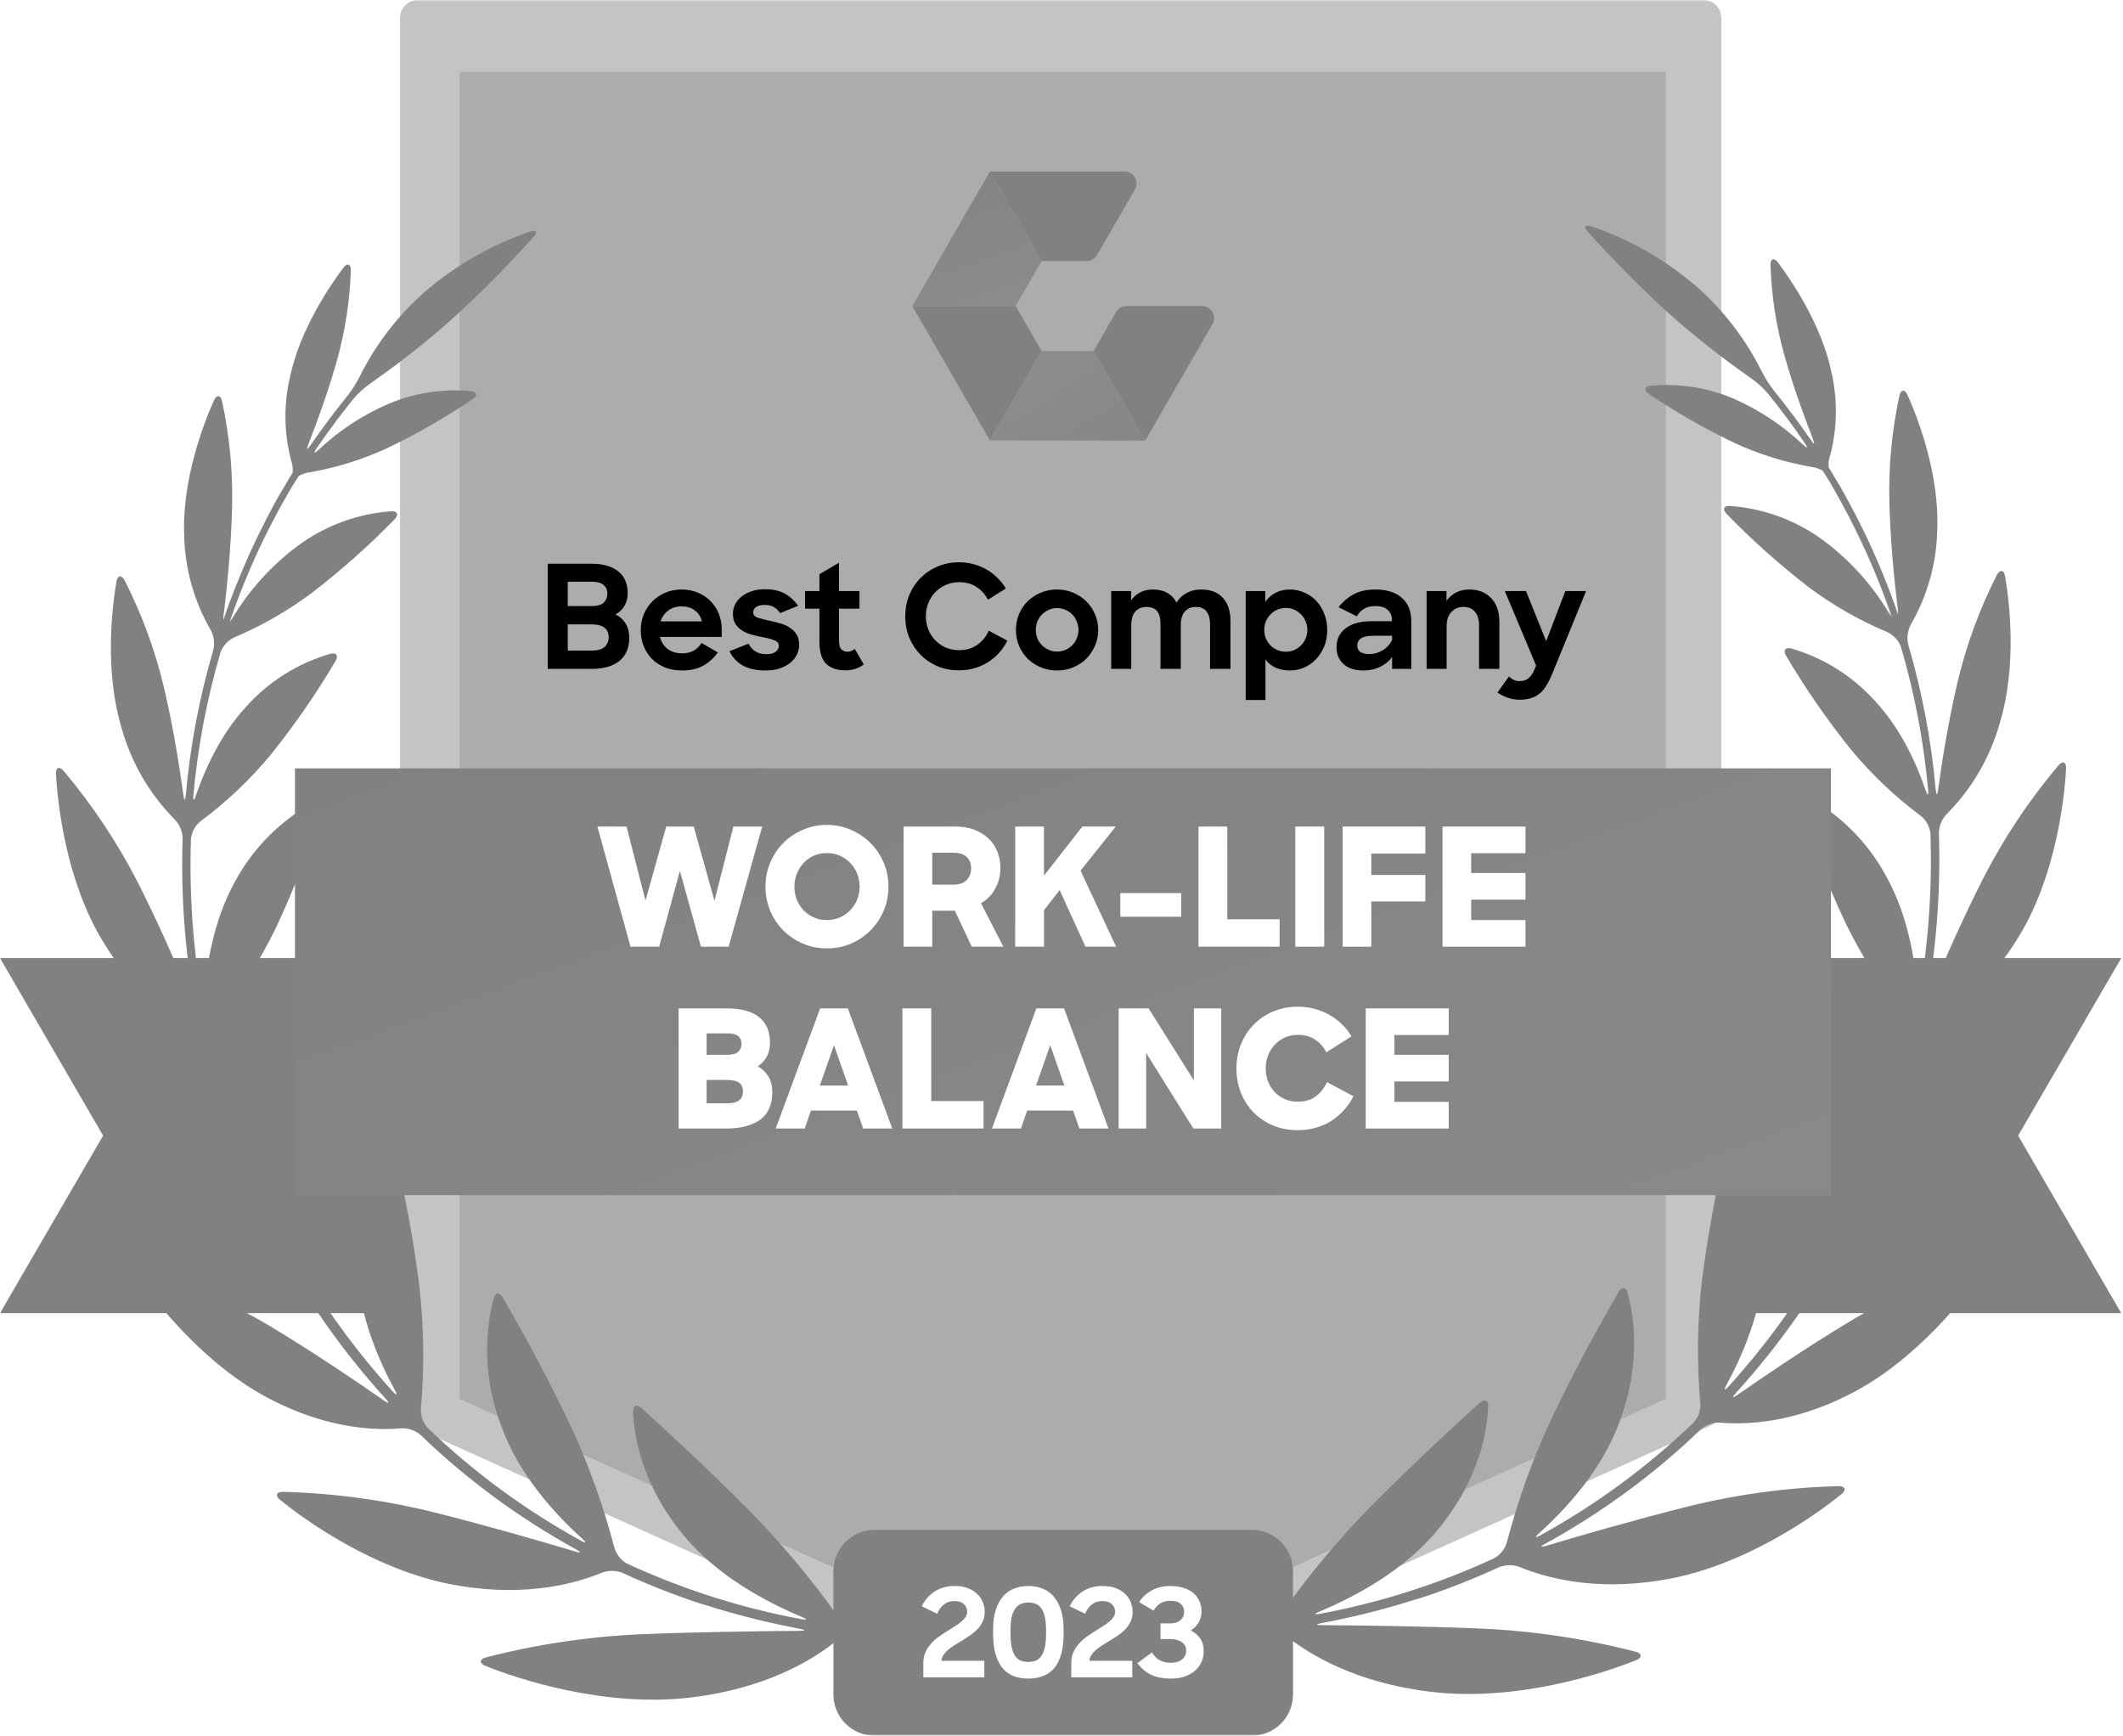
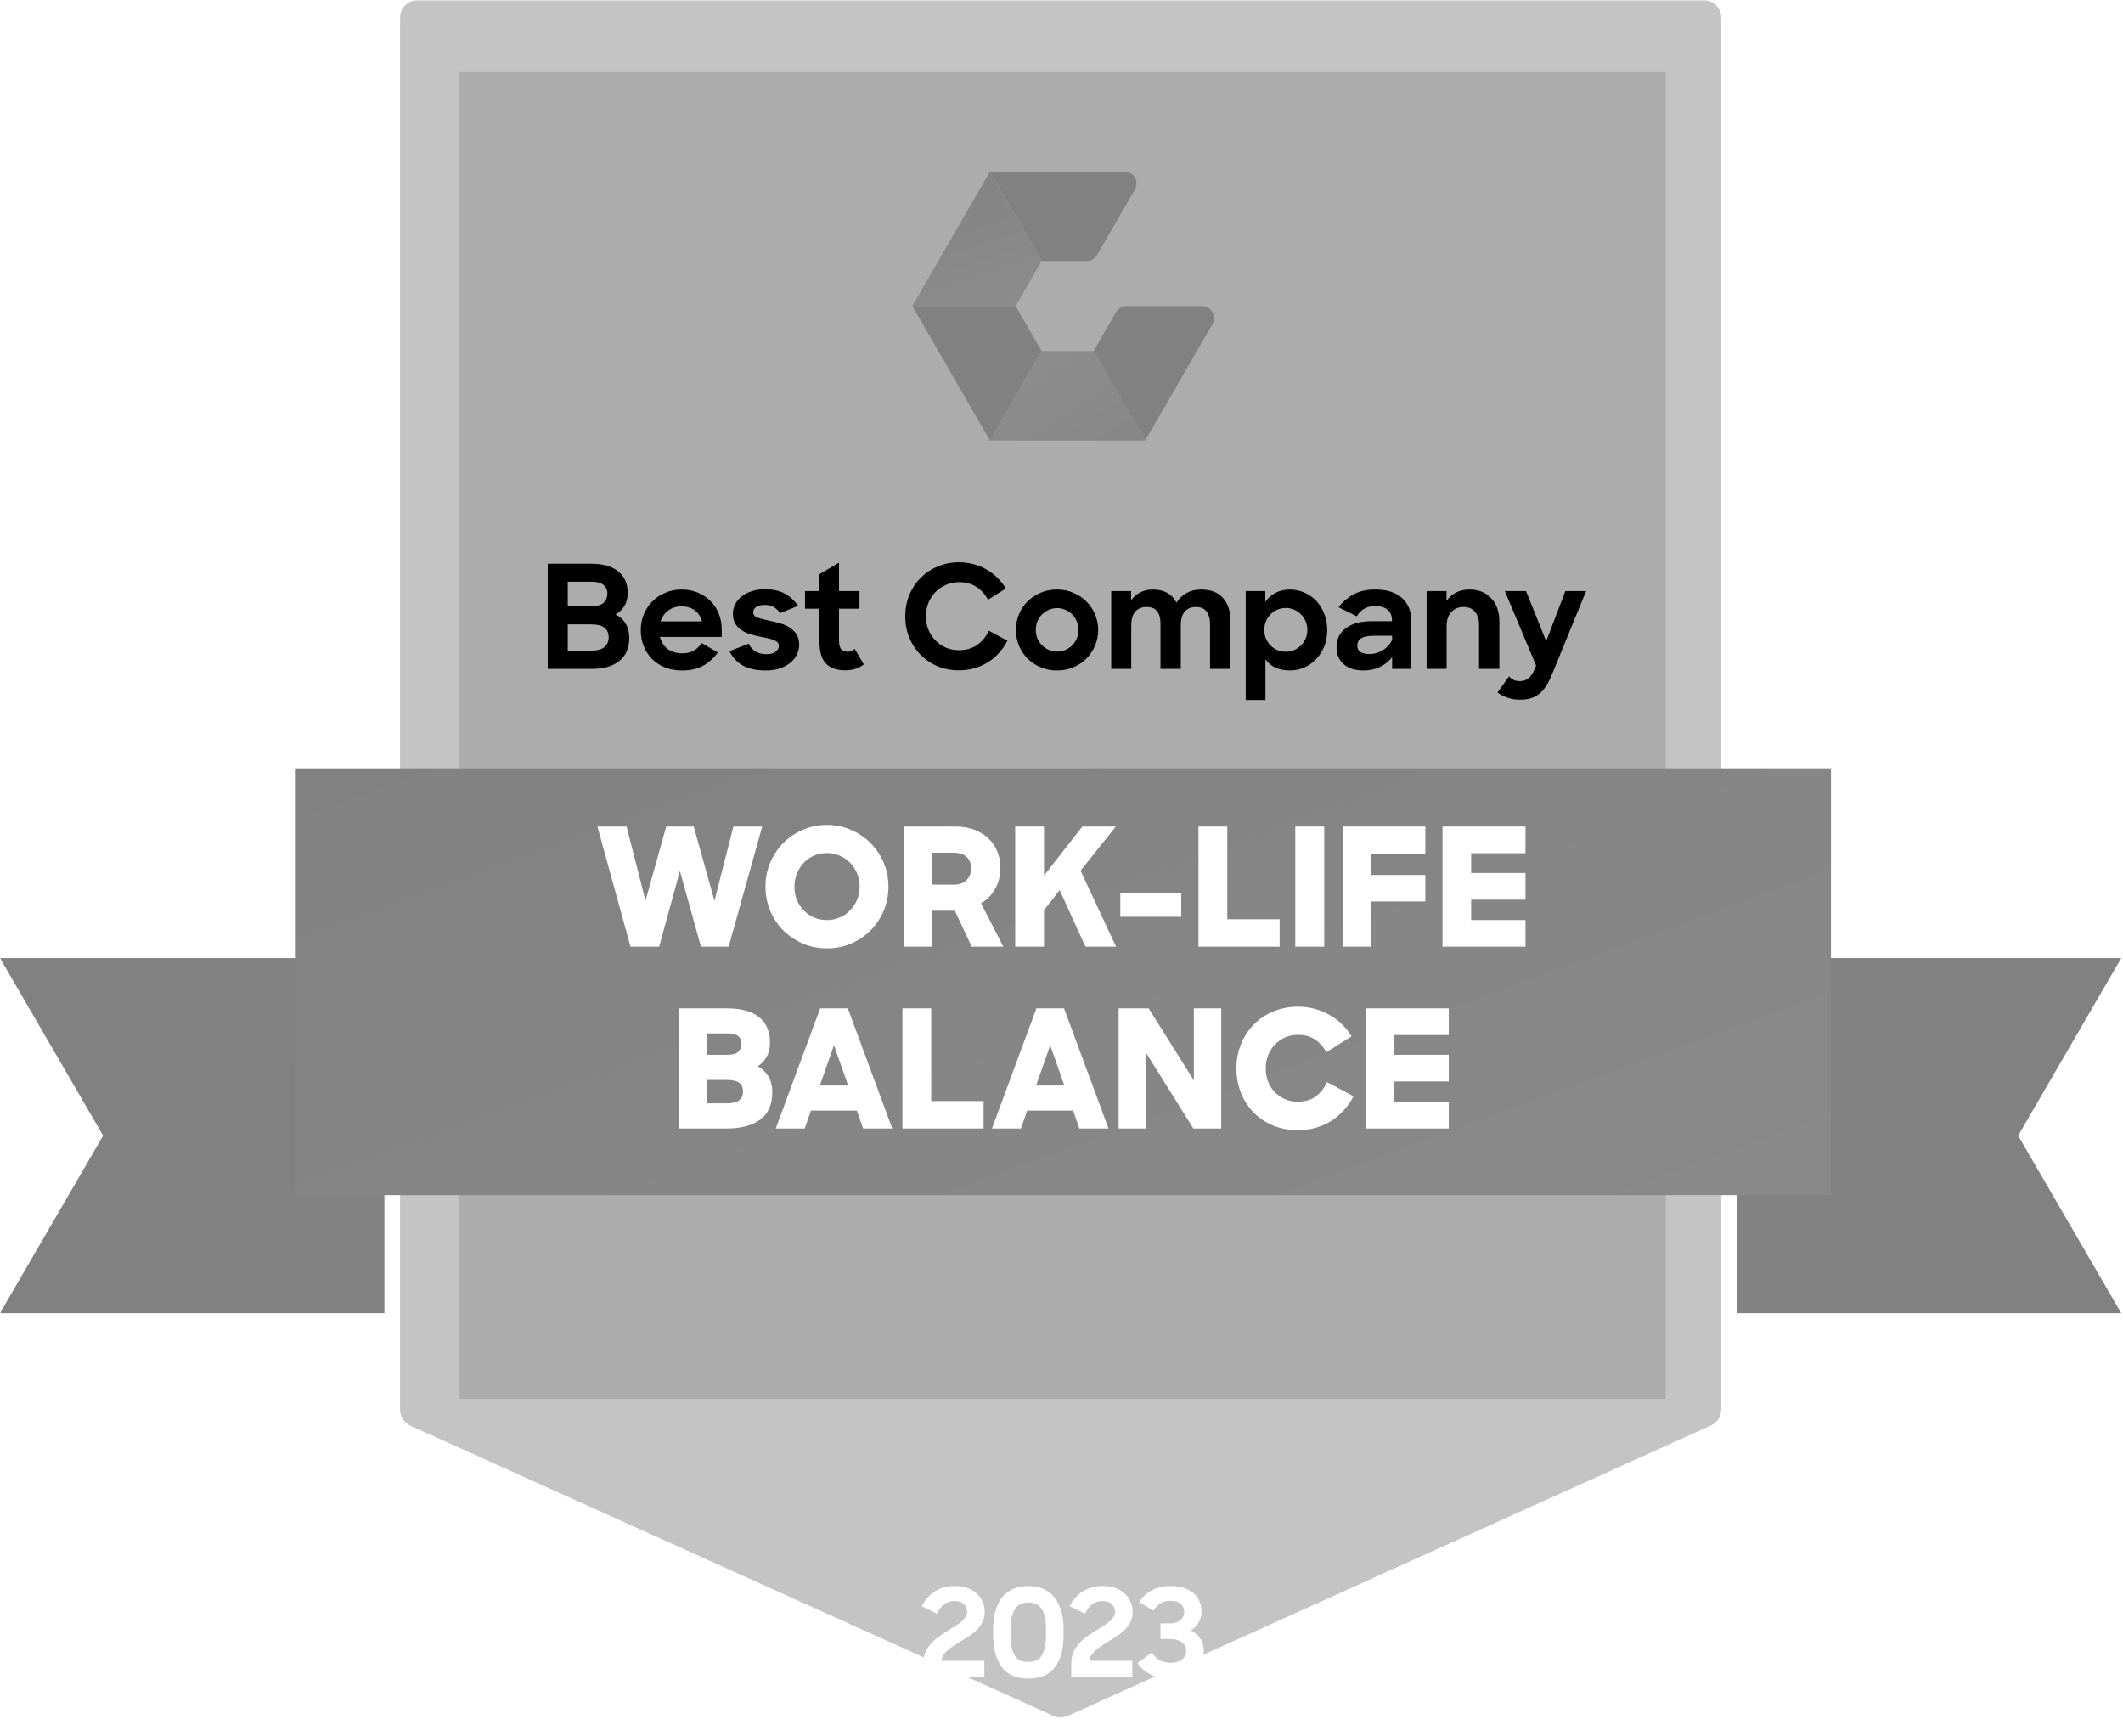
<svg xmlns="http://www.w3.org/2000/svg" width="619" height="506" viewBox="0 0 619 506" fill="none">
  <g clip-path="url(#clip0_3634_37)">
    <mask id="mask0_3634_37" style="mask-type:luminance" maskUnits="userSpaceOnUse" x="0" y="0" width="619" height="506">
      <path d="M0 0H619V506H0V0Z" fill="white" />
    </mask>
    <g mask="url(#mask0_3634_37)">
      <path d="M496.622 410.946L309.236 495.487L121.865 410.946V5.194H496.622V410.946Z" fill="#C4C4C4" />
      <path fill-rule="evenodd" clip-rule="evenodd" d="M307.105 500.215C307.777 500.513 308.501 500.671 309.236 500.681C309.976 500.673 310.706 500.514 311.382 500.215L498.753 415.612C499.663 415.213 500.44 414.562 500.992 413.735C501.543 412.908 501.845 411.94 501.863 410.946V5.194C501.863 3.817 501.315 2.496 500.341 1.522C499.367 0.548 498.046 0 496.669 2.16945e-05H121.865C120.483 -0.004 119.157 0.541 118.177 1.515C117.197 2.489 116.644 3.812 116.64 5.194V411.008C116.658 412.002 116.96 412.97 117.511 413.797C118.063 414.624 118.84 415.275 119.75 415.674L307.105 500.215ZM309.236 489.795L127.044 407.602V10.389H491.443V407.602L309.236 489.795Z" fill="#C4C4C4" />
      <g filter="url(#filter0_d_3634_37)">
-         <path d="M134 403.794V17H485.708V403.794L309.846 483.125L134 403.794Z" fill="#ACACAC" />
+         <path d="M134 403.794V17H485.708V403.794L134 403.794Z" fill="#ACACAC" />
      </g>
-       <path d="M244.291 471.225C236.651 460.451 228.175 450.296 218.941 440.852C205.255 427.058 192.238 415.192 186.997 410.464C185.644 409.251 184.524 409.733 184.587 411.537C184.82 417.758 186.655 432.19 199.097 447.307C208.63 459.126 223.171 466.949 233.793 471.381C235.457 472.081 235.348 472.345 233.607 472.019C216.096 468.764 199.059 463.335 182.892 455.86C181.092 454.882 179.75 453.233 179.159 451.272C175.964 439.045 171.685 427.126 166.375 415.658C158.459 398.924 150.03 384.165 146.546 378.178C145.629 376.623 144.4 376.732 143.934 378.489C140.723 391.06 141.589 404.327 146.407 416.374C151.476 430.122 161.834 441.428 169.735 448.535C171.088 449.733 170.916 449.997 169.33 449.126C153.082 440.186 138.081 429.148 124.711 416.296C124.03 415.547 123.504 414.671 123.162 413.719C122.821 412.766 122.671 411.755 122.721 410.744C123.758 398.929 123.617 387.041 122.301 375.254C120.645 361.961 118.236 348.772 115.085 335.752C114.665 333.995 113.53 333.761 112.503 335.301C106.249 345.835 103.352 358.024 104.198 370.246C104.836 383.777 110.419 396.591 115.085 405.192C115.971 406.747 115.707 406.98 114.494 405.643C102.039 391.911 91.349 376.677 82.674 360.293C82.257 359.368 82.028 358.368 82.001 357.354C81.975 356.339 82.151 355.329 82.519 354.383C87.194 343.6 90.728 332.357 93.063 320.838C95.493 307.776 97.135 294.579 97.978 281.32C98.086 279.516 96.998 278.925 95.629 280.091C86.525 288.149 80.11 298.804 77.247 310.62C73.779 323.761 75.132 337.696 76.967 347.26C77.309 349.033 76.967 349.142 76.267 347.494C69.926 333.501 64.987 318.915 61.524 303.948C61.359 302.95 61.397 301.929 61.635 300.946C61.872 299.963 62.305 299.037 62.908 298.225C69.769 289.629 75.663 280.304 80.482 270.418C85.814 259.002 90.411 247.257 94.245 235.255C94.789 233.529 93.872 232.689 92.255 233.498C82.123 238.813 73.826 247.055 68.445 257.152C62.208 268.427 60.124 281.615 59.533 290.822C59.409 292.626 59.098 292.657 58.786 290.822C56.187 275.544 55.145 260.043 55.676 244.555C55.779 243.551 56.083 242.578 56.569 241.694C57.055 240.81 57.714 240.032 58.506 239.407C66.057 233.787 72.912 227.287 78.926 220.045C85.872 211.393 92.192 202.256 97.838 192.705C98.755 191.15 98.055 190.139 96.282 190.605C86.771 193.368 78.232 198.758 71.648 206.157C64.23 214.213 59.673 224.431 57.123 231.911C56.532 233.638 56.221 233.575 56.392 231.771C57.677 217.67 60.328 203.727 64.308 190.139C65.025 188.227 66.467 186.673 68.32 185.815C76.461 182.371 84.15 177.942 91.213 172.627C99.66 166.111 107.637 159.007 115.085 151.368C116.344 150.061 115.893 148.941 114.074 149.05C104.702 149.721 95.685 152.913 87.978 158.288C80.21 163.835 73.605 170.852 68.538 178.941C68.078 179.751 67.558 180.526 66.983 181.258C66.983 181.087 67.091 180.932 67.138 180.776C67.449 179.874 67.76 178.988 68.087 178.086C68.413 177.184 68.724 176.344 69.051 175.458L70.061 172.798L71.104 170.185C71.477 169.299 71.834 168.412 72.208 167.542C72.581 166.671 72.938 165.815 73.312 164.944L74.478 162.316C74.868 161.461 75.272 160.605 75.676 159.75L76.905 157.137L78.18 154.602C78.615 153.747 79.05 152.876 79.502 152.021C79.952 151.165 80.372 150.341 80.824 149.517L82.224 146.951C82.69 146.111 83.156 145.287 83.639 144.462C84.121 143.638 84.603 142.767 85.101 141.927L86.656 139.47L87.076 138.786C88.193 138.12 89.449 137.721 90.746 137.62C98.31 136.265 105.672 133.96 112.659 130.761C121.384 126.601 129.785 121.793 137.791 116.376C139.346 115.365 139.066 114.214 137.262 114.012C129.056 113.255 120.79 114.542 113.203 117.76C105.698 121.011 98.815 125.542 92.861 131.15C91.539 132.379 91.306 132.192 92.317 130.699C95.675 125.775 99.234 120.992 102.985 116.36C104.383 114.717 105.97 113.245 107.713 111.974C115.827 106.327 123.615 100.226 131.041 93.701C139.652 85.913 147.849 77.68 155.598 69.035C156.811 67.682 156.36 66.951 154.649 67.48C143.221 71.364 132.657 77.434 123.545 85.35C115.826 92.219 109.491 100.501 104.883 109.75C103.903 111.691 102.742 113.534 101.415 115.256C97.607 119.966 93.975 124.816 90.528 129.797C89.518 131.352 89.268 131.165 89.922 129.486C92.363 123.265 95.598 114.463 98.18 105.302C100.627 96.654 102.006 87.738 102.285 78.755C102.285 76.935 101.228 76.578 100.139 78.025C96.142 83.327 87.464 96.173 84.587 109.735C82.704 117.694 82.773 125.991 84.79 133.918C85.248 135.144 85.439 136.453 85.35 137.759L84.914 138.49C84.416 139.299 83.934 140.046 83.452 140.917C82.97 141.787 82.442 142.643 81.897 143.529C81.353 144.416 80.948 145.162 80.497 145.971L79.067 148.615L77.76 151.134C77.293 152.021 76.858 152.907 76.407 153.809C75.956 154.711 75.567 155.473 75.163 156.297C74.759 157.122 74.307 158.102 73.888 158.988C73.468 159.874 73.094 160.683 72.706 161.523C72.316 162.363 71.959 163.296 71.539 164.229C71.159 165.074 70.791 165.924 70.435 166.78C70.077 167.635 69.689 168.599 69.315 169.517C68.942 170.434 68.615 171.227 68.289 172.083C67.962 172.938 67.573 173.918 67.231 174.835C66.889 175.753 66.594 176.562 66.283 177.417L65.318 180.201C65.318 180.372 65.21 180.559 65.148 180.73C65.101 179.812 65.174 178.892 65.365 177.993C66.267 170.45 67.371 159.33 67.667 147.993C67.932 137.545 66.945 127.102 64.727 116.889C64.323 115.131 63.172 115.022 62.41 116.671C59.424 123.281 52.97 139.999 53.717 156.204C53.927 165.804 56.553 175.196 61.353 183.513C62.35 185.307 62.654 187.405 62.208 189.408C58.148 203.232 55.455 217.421 54.168 231.771C54.012 233.575 53.717 233.575 53.468 231.771C52.379 223.778 50.559 212.145 47.822 200.496C45.241 189.614 41.372 179.078 36.298 169.112C35.458 167.557 34.292 167.697 33.966 169.486C32.675 176.873 30.404 195.784 35.521 212.456C38.327 222.439 43.638 231.539 50.948 238.894C52.365 240.372 53.185 242.322 53.25 244.368C52.719 260.156 53.808 275.956 56.5 291.522C56.811 293.311 56.5 293.388 55.832 291.724C52.286 283.093 46.718 270.185 40.28 257.432C34.288 245.724 26.983 234.736 18.507 224.68C17.325 223.311 16.221 223.762 16.314 225.566C16.75 233.933 19.176 256.67 29.984 274.415C38.88 289.252 49.424 296.53 55.381 299.749C57.138 300.794 58.442 302.458 59.035 304.415C62.555 319.704 67.604 334.599 74.105 348.878C74.852 350.526 74.603 350.682 73.499 349.236C67.542 341.46 58.491 329.858 48.616 318.676C39.334 308.205 28.9 298.814 17.512 290.682C15.956 289.656 15.054 290.356 15.583 292.098C18.056 300.496 26.438 323.481 42.426 339.033C55.598 351.988 68.444 356.483 75.365 358.069C77.31 358.615 78.977 359.876 80.031 361.599C88.867 378.29 99.76 393.808 112.456 407.789C113.67 409.126 113.483 409.344 111.99 408.318C103.841 402.641 91.772 394.476 79.237 386.903C67.305 379.771 54.594 374.03 41.353 369.795C39.626 369.267 38.911 370.246 39.937 371.739C44.837 378.94 59.735 398.395 79.657 408.333C96.205 416.7 109.89 417.027 116.982 416.405C119.026 416.301 121.034 416.979 122.596 418.302C136.193 431.393 151.463 442.626 168.008 451.708C169.563 452.579 169.563 452.843 167.759 452.314C157.371 449.204 141.928 444.74 126.422 440.852C112.01 437.284 97.252 435.292 82.41 434.912C80.59 434.912 80.17 436.031 81.586 437.182C88.631 442.952 109.999 458.488 134.012 462.314C154.043 465.642 168.381 461.428 175.442 458.504C177.367 457.781 179.489 457.781 181.414 458.504C188.319 461.695 195.39 464.514 202.596 466.949C204.307 467.524 205.706 467.96 205.706 467.928C205.706 467.897 207.122 468.348 208.817 468.877C216.83 471.309 224.97 473.298 233.202 474.834C234.975 475.176 234.96 475.424 233.202 475.44C221.46 475.533 203.996 475.736 187.122 476.42C171.737 477.089 156.465 479.367 141.554 483.216C139.812 483.714 139.735 484.896 141.414 485.596C150.046 489.126 176.095 498.037 201.849 494.818C223.373 492.19 236.764 483.931 243.031 479.001C244.71 477.794 246.751 477.196 248.816 477.306C250.029 477.462 251.243 477.586 252.456 477.711C254.26 477.897 255.722 477.353 255.722 476.544C255.722 475.736 254.26 474.896 252.471 474.694L249.361 474.32C247.349 473.945 245.544 472.844 244.291 471.225ZM374.181 469.67C381.828 458.897 390.309 448.742 399.546 439.297C413.232 425.503 426.249 413.636 431.506 408.909C432.843 407.696 433.963 408.178 433.901 409.982C433.668 416.203 431.848 430.635 419.375 445.751C409.857 457.571 395.316 465.394 384.71 469.826C383.03 470.526 383.155 470.79 384.881 470.463C402.392 467.208 419.429 461.78 435.596 454.305C437.396 453.327 438.737 451.678 439.328 449.717C442.524 437.49 446.802 425.571 452.112 414.103C460.028 397.369 468.457 382.61 471.941 376.623C472.859 375.067 474.087 375.176 474.554 376.934C476.218 382.952 478.799 397.151 472.081 414.818C467.011 428.566 456.653 439.873 448.753 446.98C447.4 448.177 447.571 448.442 449.157 447.571C465.402 438.627 480.404 427.589 493.776 414.741C494.457 413.992 494.984 413.116 495.325 412.164C495.667 411.211 495.817 410.2 495.767 409.189C494.73 397.374 494.87 385.486 496.187 373.699C497.859 360.438 500.273 347.281 503.418 334.29C503.838 332.533 505.051 332.299 506 333.839C512.256 344.372 515.148 356.563 514.289 368.784C513.651 382.315 508.068 395.13 503.403 403.73C502.532 405.285 502.781 405.518 503.994 404.181C516.449 390.45 527.138 375.215 535.813 358.831C536.23 357.906 536.459 356.906 536.486 355.892C536.513 354.877 536.337 353.867 535.969 352.921C531.301 342.135 527.767 330.893 525.424 319.376C522.978 306.315 521.322 293.118 520.463 279.858C520.354 278.054 521.443 277.463 522.827 278.63C531.914 286.664 538.328 297.283 541.21 309.065C544.693 322.206 543.34 336.141 541.505 345.705C541.163 347.478 541.505 347.587 542.205 345.939C548.551 331.947 553.495 317.36 556.964 302.393C557.122 301.394 557.08 300.373 556.839 299.391C556.599 298.408 556.165 297.483 555.564 296.67C548.703 288.074 542.809 278.749 537.99 268.863C532.665 257.444 528.068 245.7 524.227 233.7C523.682 231.974 524.6 231.134 526.217 231.942C536.349 237.257 544.646 245.5 550.028 255.597C556.342 266.919 558.426 280.107 559.017 289.267C559.126 291.071 559.437 291.102 559.748 289.267C562.346 273.989 563.388 258.488 562.858 243C562.755 241.996 562.451 241.023 561.965 240.139C561.479 239.255 560.82 238.477 560.028 237.852C552.493 232.228 545.654 225.729 539.654 218.49C532.714 209.833 526.395 200.697 520.743 191.15C519.826 189.594 520.525 188.583 522.298 189.05C531.803 191.818 540.335 197.208 546.917 204.602C554.351 212.658 558.892 222.876 561.443 230.356C562.034 232.082 562.345 232.02 562.174 230.216C560.889 216.115 558.238 202.172 554.258 188.583C553.54 186.671 552.099 185.118 550.245 184.26C542.056 180.826 534.32 176.396 527.213 171.072C518.791 164.554 510.84 157.45 503.418 149.812C502.143 148.506 502.594 147.386 504.414 147.495C513.786 148.165 522.803 151.357 530.51 156.733C538.278 162.28 544.882 169.297 549.95 177.386C550.417 178.192 550.937 178.966 551.505 179.703C551.505 179.532 551.396 179.377 551.349 179.221C551.038 178.319 550.727 177.433 550.401 176.531C550.074 175.629 549.763 174.789 549.437 173.902C549.11 173.016 548.768 172.129 548.426 171.243L547.384 168.63C547.026 167.744 546.653 166.857 546.295 165.986L545.175 163.389L544.009 160.761C543.62 159.906 543.216 159.05 542.811 158.195C542.407 157.339 542.003 156.453 541.567 155.582C541.132 154.711 540.743 153.903 540.308 153.047L539.001 150.466C538.566 149.626 538.115 148.786 537.664 147.962L536.264 145.396L534.864 142.907L533.434 140.372L531.878 137.915L531.458 137.231C530.339 136.568 529.084 136.169 527.788 136.064C520.224 134.709 512.862 132.405 505.875 129.206C497.151 125.043 488.751 120.234 480.743 114.82C479.188 113.809 479.468 112.659 481.272 112.456C489.514 111.681 497.82 112.969 505.44 116.204C512.901 119.468 519.741 123.999 525.658 129.595C526.98 130.823 527.213 130.637 526.202 129.144C522.844 124.22 519.285 119.436 515.533 114.805C514.126 113.159 512.529 111.687 510.774 110.419C502.66 104.772 494.872 98.671 487.446 92.146C478.84 84.354 470.643 76.121 462.89 67.48C461.677 66.127 462.128 65.396 463.854 65.925C475.281 69.811 485.845 75.88 494.958 83.795C502.675 90.666 509.009 98.948 513.62 108.195C514.6 110.136 515.761 111.979 517.088 113.701C520.903 118.406 524.535 123.257 527.975 128.242C528.986 129.797 529.235 129.61 528.581 127.931C526.14 121.71 522.905 112.907 520.323 103.747C517.876 95.099 516.497 86.183 516.218 77.2C516.218 75.38 517.275 75.023 518.364 76.47C522.361 81.772 531.054 94.618 533.916 108.18C535.795 116.139 535.731 124.434 533.729 132.363C533.261 133.586 533.064 134.897 533.154 136.204L533.589 136.935L535.051 139.361C535.564 140.217 536.062 141.088 536.606 141.974L537.99 144.416C538.472 145.302 538.955 146.173 539.421 147.06C539.888 147.946 540.308 148.708 540.743 149.532C541.178 150.357 541.645 151.305 542.096 152.207C542.547 153.109 542.936 153.871 543.34 154.696L544.631 157.386L545.797 159.921C546.202 160.823 546.606 161.725 546.995 162.627C547.384 163.529 547.741 164.322 548.099 165.178L549.219 167.915C549.571 168.765 549.914 169.62 550.245 170.481C550.603 171.398 550.961 172.316 551.303 173.234C551.645 174.151 551.94 174.96 552.252 175.815L553.231 178.599L553.418 179.128C553.439 178.21 553.361 177.292 553.185 176.391C552.283 168.848 551.178 157.728 550.883 146.391C550.618 135.943 551.604 125.5 553.822 115.287C554.227 113.53 555.377 113.421 556.14 115.069C559.125 121.679 565.58 138.397 564.833 154.602C564.63 164.206 562.009 173.604 557.213 181.927C556.216 183.721 555.911 185.818 556.357 187.821C560.41 201.647 563.103 215.836 564.398 230.185C564.553 231.989 564.849 231.989 565.097 230.185C566.186 222.191 568.021 210.558 570.743 198.91C573.324 188.028 577.193 177.492 582.267 167.526C583.122 165.971 584.289 166.111 584.6 167.899C585.89 175.286 588.161 194.198 583.044 210.869C580.238 220.852 574.928 229.953 567.617 237.308C566.2 238.786 565.38 240.736 565.315 242.782C565.846 258.57 564.757 274.37 562.065 289.936C561.754 291.724 562.065 291.802 562.734 290.138C566.279 281.507 571.847 268.598 578.363 255.846C584.38 244.134 591.711 233.146 600.214 223.093C601.396 221.725 602.5 222.176 602.407 223.98C601.971 232.347 599.545 255.084 588.736 272.829C579.841 287.665 569.312 294.944 563.34 298.163C561.583 299.208 560.279 300.872 559.685 302.828C556.165 318.117 551.117 333.013 544.615 347.292C543.869 348.94 544.118 349.096 545.222 347.649C551.178 339.873 560.23 328.272 570.105 317.09C579.388 306.619 589.822 297.228 601.209 289.096C602.764 288.07 603.666 288.769 603.138 290.511C600.587 298.847 592.158 321.88 576.217 337.369C563.045 350.324 550.199 354.819 543.278 356.405C541.305 356.934 539.608 358.196 538.535 359.935C529.704 376.629 518.81 392.148 506.109 406.125C504.896 407.462 505.082 407.68 506.575 406.654C514.725 400.977 526.793 392.812 539.328 385.238C551.261 378.106 563.972 372.366 577.212 368.131C578.954 367.603 579.654 368.582 578.643 370.075C573.729 377.276 558.846 396.731 538.908 406.669C522.361 415.036 508.675 415.363 501.583 414.741C499.539 414.643 497.534 415.321 495.969 416.638C482.37 429.726 467.1 440.958 450.557 450.044C449.002 450.915 449.08 451.179 450.806 450.65C461.195 447.54 476.638 443.076 492.143 439.188C506.561 435.619 521.323 433.627 536.171 433.248C537.975 433.248 538.395 434.367 536.995 435.518C529.934 441.288 508.566 456.824 484.554 460.65C464.523 463.978 450.199 459.764 443.123 456.84C441.204 456.116 439.086 456.116 437.167 456.84C430.257 460.031 423.181 462.85 415.969 465.285C414.259 465.86 412.859 466.296 412.859 466.264C412.859 466.233 411.444 466.684 409.749 467.213C401.741 469.643 393.605 471.632 385.379 473.17C383.59 473.512 383.606 473.76 385.379 473.776C397.12 473.869 414.585 474.072 431.459 474.756C446.844 475.424 462.116 477.702 477.026 481.552C478.768 482.05 478.846 483.232 477.166 483.931C468.535 487.462 442.485 496.373 416.747 493.154C395.207 490.526 381.817 482.267 375.55 477.337C373.87 476.13 371.829 475.532 369.764 475.642C368.551 475.798 367.338 475.922 366.125 476.047C364.321 476.233 362.859 475.689 362.859 474.88C362.859 474.072 364.321 473.232 366.125 473.03L369.236 472.656C371.19 472.288 372.945 471.228 374.181 469.67Z" fill="#818181" />
      <path d="M288.644 50L303.703 76.097H316.835C317.451 76.097 318.056 75.935 318.589 75.627C319.122 75.319 319.565 74.876 319.873 74.343L330.888 55.263C332.238 52.923 330.55 50 327.849 50H288.644Z" fill="url(#paint0_linear_3634_37)" />
      <path d="M288.644 50L303.703 76.097L296.132 89.212H266L288.644 50Z" fill="url(#paint1_linear_3634_37)" />
      <path d="M266 89.212H296.132L303.703 102.335L288.644 128.432L266 89.212Z" fill="url(#paint2_linear_3634_37)" />
      <path d="M303.703 102.335H318.86L333.926 128.432H288.644L303.703 102.335Z" fill="url(#paint3_linear_3634_37)" />
      <path d="M318.859 102.335L325.418 90.968C325.726 90.434 326.169 89.991 326.702 89.683C327.236 89.374 327.841 89.212 328.457 89.212H350.486C353.187 89.212 354.875 92.136 353.525 94.475L333.925 128.432L318.859 102.335Z" fill="url(#paint4_linear_3634_37)" />
      <path d="M79.05 279.314H0L30.062 331.071L0 382.828H112.083V279.314H79.05Z" fill="url(#paint5_linear_3634_37)" />
      <path d="M618.488 279.314H506.404V382.828H618.488L588.425 331.071L618.488 279.314Z" fill="url(#paint6_linear_3634_37)" />
      <path d="M533.851 348.416V224H86V348.416H533.851Z" fill="url(#paint7_linear_3634_37)" />
      <path d="M174.187 240.96H182.683L188.203 262.56L194.251 240.96H202.267L208.315 262.608L213.835 240.96H222.235L212.443 276H204.379L198.235 253.92L192.187 276H183.835L174.187 240.96ZM241.087 276.48C238.591 276.48 236.255 276.016 234.079 275.088C231.903 274.128 229.999 272.848 228.367 271.248C226.767 269.616 225.503 267.712 224.575 265.536C223.647 263.328 223.183 260.976 223.183 258.48C223.183 255.984 223.647 253.648 224.575 251.472C225.503 249.296 226.767 247.392 228.367 245.76C230.006 244.124 231.945 242.82 234.079 241.92C236.255 240.96 238.591 240.48 241.087 240.48C243.583 240.48 245.919 240.96 248.095 241.92C250.229 242.82 252.169 244.124 253.807 245.76C255.443 247.399 256.747 249.338 257.647 251.472C258.575 253.648 259.039 255.984 259.039 258.48C259.039 260.976 258.575 263.328 257.647 265.536C256.747 267.67 255.443 269.609 253.807 271.248C252.207 272.848 250.319 274.128 248.143 275.088C245.967 276.016 243.615 276.48 241.087 276.48ZM241.087 268.224C242.463 268.224 243.727 267.968 244.879 267.456C246.024 266.971 247.054 266.252 247.903 265.344C248.762 264.456 249.446 263.414 249.919 262.272C250.399 261.088 250.639 259.824 250.639 258.48C250.639 257.136 250.399 255.872 249.919 254.688C249.454 253.528 248.77 252.468 247.903 251.568C247.03 250.666 245.986 249.948 244.831 249.456C243.679 248.944 242.431 248.688 241.087 248.688C239.784 248.68 238.493 248.941 237.295 249.456C236.169 249.949 235.156 250.668 234.319 251.568C233.478 252.479 232.811 253.536 232.351 254.688C231.867 255.893 231.622 257.181 231.631 258.48C231.631 259.824 231.855 261.088 232.303 262.272C232.771 263.405 233.437 264.445 234.271 265.344C235.132 266.238 236.159 266.955 237.295 267.456C238.447 267.968 239.711 268.224 241.087 268.224ZM263.467 240.96H278.539C280.651 240.96 282.523 241.28 284.155 241.92C285.787 242.56 287.163 243.424 288.283 244.512C289.398 245.593 290.266 246.903 290.827 248.352C291.403 249.792 291.691 251.344 291.691 253.008C291.691 255.248 291.179 257.28 290.155 259.104C289.194 260.865 287.765 262.326 286.027 263.328L292.555 276H283.339L278.395 265.488H271.819V276H263.467V240.96ZM271.819 248.592V257.904H277.915C279.707 257.904 281.019 257.456 281.851 256.56C282.715 255.632 283.147 254.512 283.147 253.2C283.147 251.76 282.715 250.64 281.851 249.84C280.987 249.008 279.675 248.592 277.915 248.592H271.819ZM308.958 259.488L304.398 265.344V276H295.998V240.96H304.398V255.264L315.582 240.96H325.326L315.054 253.824L325.422 276H316.494L308.958 259.488ZM326.652 260.352H344.412V267.264H326.652V260.352ZM349.436 240.96H357.836V267.984H373.1V276H349.436V240.96ZM377.658 240.96H386.106V276H377.658V240.96ZM391.483 240.96H415.579V248.832H399.835V255.072H415.579V262.8H399.835V276H391.483V240.96ZM420.592 240.96H444.784V248.736H428.944V254.496H444.784V262.272H428.944V268.224H444.784V276H420.592V240.96ZM197.865 293.96H211.737C215.993 293.96 219.177 294.808 221.289 296.504C223.433 298.2 224.505 300.696 224.505 303.992C224.505 305.592 224.185 306.952 223.545 308.072C222.937 309.192 222.073 310.12 220.953 310.856C222.297 311.624 223.337 312.632 224.073 313.88C224.809 315.096 225.177 316.6 225.177 318.392C225.177 322.04 223.977 324.728 221.577 326.456C219.209 328.152 215.929 329 211.737 329H197.865V293.96ZM206.025 314.84V321.656H211.929C213.561 321.656 214.745 321.368 215.481 320.792C216.249 320.184 216.633 319.32 216.633 318.2C216.633 317.08 216.281 316.248 215.577 315.704C214.873 315.128 213.609 314.84 211.785 314.84H206.025ZM206.025 301.256V307.496H212.121C213.625 307.496 214.681 307.192 215.289 306.584C215.897 305.976 216.201 305.208 216.201 304.28C216.201 303.32 215.881 302.584 215.241 302.072C214.601 301.528 213.545 301.256 212.073 301.256H206.025ZM239.133 293.96H247.197L260.157 329H251.661L249.837 323.768H236.445L234.621 329H226.173L239.133 293.96ZM239.037 316.472H247.293L243.165 304.712L239.037 316.472ZM263.115 293.96H271.515V320.984H286.779V329H263.115V293.96ZM302.18 293.96H310.244L323.204 329H314.708L312.884 323.768H299.492L297.668 329H289.22L302.18 293.96ZM302.084 316.472H310.34L306.212 304.712L302.084 316.472ZM326.162 293.96H334.898L348.098 314.984V293.96H356.066V329H347.954L334.178 306.968V329H326.162V293.96ZM378.456 329.48C375.768 329.48 373.32 329.016 371.112 328.088C368.904 327.128 367.016 325.848 365.448 324.248C363.88 322.616 362.664 320.712 361.8 318.536C360.936 316.328 360.504 313.976 360.504 311.48C360.504 308.92 360.952 306.552 361.848 304.376C362.744 302.168 363.992 300.264 365.592 298.664C367.192 297.032 369.08 295.768 371.256 294.872C373.464 293.944 375.864 293.48 378.456 293.48C380.152 293.48 381.768 293.688 383.304 294.104C384.814 294.509 386.266 295.106 387.624 295.88C388.964 296.613 390.193 297.535 391.272 298.616C392.349 299.658 393.285 300.836 394.056 302.12L386.712 306.776C385.912 305.208 384.824 303.976 383.448 303.08C382.072 302.152 380.424 301.688 378.504 301.688C377.096 301.688 375.816 301.944 374.664 302.456C373.538 302.949 372.525 303.668 371.688 304.568C370.856 305.432 370.2 306.472 369.72 307.688C369.267 308.9 369.039 310.186 369.048 311.48C369.048 312.824 369.272 314.088 369.72 315.272C370.159 316.409 370.81 317.452 371.64 318.344C372.477 319.211 373.47 319.912 374.568 320.408C375.72 320.92 377 321.176 378.408 321.176C380.52 321.176 382.28 320.648 383.688 319.592C385.092 318.51 386.198 317.09 386.904 315.464L394.632 319.592C393.896 321.032 392.976 322.372 391.896 323.576C390.809 324.791 389.567 325.856 388.2 326.744C386.856 327.608 385.352 328.28 383.688 328.76C382.056 329.24 380.312 329.48 378.456 329.48ZM398.209 293.96H422.401V301.736H406.561V307.496H422.401V315.272H406.561V321.224H422.401V329H398.209V293.96Z" fill="white" />
      <path d="M159.7 164.34H172.384C175.8 164.34 178.418 165.082 180.238 166.566C182.086 168.022 183.01 170.136 183.01 172.908C183.01 174.336 182.702 175.568 182.086 176.604C181.498 177.64 180.63 178.48 179.482 179.124C180.77 179.768 181.75 180.664 182.422 181.812C183.122 182.96 183.472 184.332 183.472 185.928C183.472 187.44 183.22 188.77 182.716 189.918C182.227 191.019 181.477 191.985 180.532 192.732C179.58 193.488 178.418 194.062 177.046 194.454C175.702 194.818 174.176 195 172.468 195H159.7V164.34ZM165.538 182.022V189.666H172.552C174.176 189.666 175.394 189.33 176.206 188.658C177.046 187.958 177.466 187.006 177.466 185.802C177.466 184.598 177.074 183.674 176.29 183.03C175.506 182.358 174.176 182.022 172.3 182.022H165.538ZM165.538 169.59V176.688H172.594C174.19 176.688 175.338 176.352 176.038 175.68C176.738 174.98 177.088 174.098 177.088 173.034C177.088 171.97 176.71 171.13 175.954 170.514C175.226 169.898 174.078 169.59 172.51 169.59H165.538ZM198.837 195.462C197.017 195.462 195.365 195.168 193.881 194.58C192.397 193.964 191.123 193.124 190.059 192.06C189.018 190.988 188.203 189.716 187.665 188.322C187.105 186.894 186.825 185.354 186.825 183.702C186.825 182.05 187.119 180.51 187.707 179.082C188.323 177.626 189.163 176.366 190.227 175.302C191.291 174.238 192.551 173.398 194.007 172.782C195.463 172.166 197.031 171.858 198.711 171.858C200.419 171.858 201.987 172.152 203.415 172.74C204.843 173.328 206.075 174.14 207.111 175.176C208.147 176.184 208.959 177.402 209.547 178.83C210.135 180.258 210.429 181.812 210.429 183.492V185.676H192.411C192.803 187.16 193.559 188.336 194.679 189.204C195.827 190.044 197.241 190.464 198.921 190.464C200.265 190.464 201.399 190.198 202.323 189.666C203.236 189.117 204 188.353 204.549 187.44L209.295 190.212C208.186 191.773 206.753 193.076 205.095 194.034C203.443 194.986 201.357 195.462 198.837 195.462ZM198.711 176.772C197.227 176.772 195.953 177.164 194.889 177.948C193.825 178.732 193.055 179.796 192.579 181.14H204.675C204.283 179.712 203.569 178.634 202.533 177.906C201.497 177.15 200.223 176.772 198.711 176.772ZM223.271 195.462C220.555 195.462 218.329 194.986 216.593 194.034C214.885 193.054 213.583 191.654 212.687 189.834L218.273 187.65C219.281 189.694 221.017 190.716 223.481 190.716C224.657 190.716 225.553 190.478 226.169 190.002C226.785 189.498 227.093 188.91 227.093 188.238C227.093 187.818 226.953 187.482 226.673 187.23C226.393 186.95 226.001 186.726 225.497 186.558C224.953 186.341 224.391 186.173 223.817 186.054C223.133 185.906 222.447 185.766 221.759 185.634C220.784 185.432 219.818 185.194 218.861 184.92C217.909 184.64 217.041 184.248 216.257 183.744C215.513 183.253 214.883 182.608 214.409 181.854C213.933 181.07 213.695 180.076 213.695 178.872C213.695 177.92 213.919 177.01 214.367 176.142C214.827 175.259 215.472 174.486 216.257 173.874C217.069 173.23 218.035 172.726 219.155 172.362C220.303 171.97 221.577 171.774 222.977 171.774C225.385 171.774 227.345 172.208 228.857 173.076C230.369 173.916 231.657 175.092 232.721 176.604L227.429 178.746C226.982 178.018 226.361 177.412 225.623 176.982C224.923 176.562 224.041 176.352 222.977 176.352C221.829 176.352 220.975 176.562 220.415 176.982C219.883 177.374 219.617 177.892 219.617 178.536C219.617 179.264 220.065 179.782 220.961 180.09C221.857 180.37 223.131 180.692 224.783 181.056C225.735 181.252 226.687 181.49 227.639 181.77C228.619 182.05 229.501 182.456 230.285 182.988C231.088 183.483 231.764 184.159 232.259 184.962C232.763 185.774 233.015 186.782 233.015 187.986C233.015 188.882 232.819 189.778 232.427 190.674C232.035 191.542 231.433 192.34 230.621 193.068C229.809 193.768 228.787 194.342 227.555 194.79C226.351 195.238 224.923 195.462 223.271 195.462ZM234.719 172.32H238.919V167.406L244.631 164.046V172.32H250.595V177.444H244.631V186.768C244.631 187.972 244.855 188.812 245.303 189.288C245.779 189.764 246.381 190.002 247.109 190.002C247.865 190.002 248.565 189.722 249.209 189.162L251.855 193.698C251.108 194.268 250.27 194.708 249.377 195C248.481 195.28 247.501 195.42 246.437 195.42C244.057 195.42 242.209 194.79 240.893 193.53C239.577 192.242 238.919 190.058 238.919 186.978V177.444H234.719V172.32ZM279.652 195.42C277.328 195.42 275.2 195.014 273.268 194.202C271.364 193.362 269.712 192.228 268.312 190.8C266.94 189.372 265.862 187.706 265.078 185.802C264.322 183.898 263.944 181.854 263.944 179.67C263.944 177.43 264.336 175.358 265.12 173.454C265.932 171.522 267.038 169.856 268.438 168.456C269.866 167.028 271.565 165.9 273.436 165.138C275.34 164.326 277.412 163.92 279.652 163.92C281.108 163.92 282.508 164.102 283.852 164.466C285.224 164.83 286.484 165.348 287.632 166.02C288.8 166.686 289.873 167.505 290.824 168.456C291.776 169.38 292.588 170.416 293.26 171.564L288.052 174.84C287.24 173.244 286.12 171.998 284.692 171.102C283.292 170.178 281.626 169.716 279.694 169.716C278.294 169.716 276.992 169.982 275.788 170.514C274.636 171.002 273.593 171.716 272.722 172.614C271.854 173.51 271.168 174.574 270.664 175.806C270.183 177.037 269.941 178.348 269.95 179.67C269.943 180.978 270.185 182.275 270.664 183.492C271.12 184.665 271.806 185.736 272.68 186.642C273.557 187.544 274.597 188.271 275.746 188.784C276.922 189.288 278.21 189.54 279.61 189.54C281.71 189.54 283.488 189.022 284.944 187.986C286.413 186.94 287.574 185.519 288.304 183.87L293.722 186.768C293.085 188.046 292.28 189.232 291.328 190.296C290.384 191.353 289.295 192.272 288.094 193.026C286.883 193.798 285.568 194.392 284.188 194.79C282.76 195.21 281.248 195.42 279.652 195.42ZM308.184 195.462C306.476 195.462 304.894 195.154 303.438 194.538C302.017 193.945 300.721 193.09 299.616 192.018C298.55 190.924 297.696 189.642 297.096 188.238C296.508 186.81 296.214 185.284 296.214 183.66C296.214 182.036 296.508 180.51 297.096 179.082C297.712 177.626 298.552 176.366 299.616 175.302C300.721 174.23 302.017 173.375 303.438 172.782C304.894 172.166 306.476 171.858 308.184 171.858C309.864 171.858 311.432 172.166 312.888 172.782C314.372 173.398 315.646 174.238 316.71 175.302C317.809 176.377 318.681 177.662 319.272 179.082C319.888 180.51 320.196 182.036 320.196 183.66C320.196 185.284 319.888 186.81 319.272 188.238C318.672 189.642 317.817 190.924 316.752 192.018C315.688 193.082 314.414 193.922 312.93 194.538C311.474 195.154 309.892 195.462 308.184 195.462ZM308.226 189.96C309.064 189.966 309.895 189.794 310.662 189.456C311.397 189.134 312.067 188.678 312.636 188.112C313.196 187.552 313.63 186.894 313.938 186.138C314.277 185.341 314.448 184.484 314.442 183.618C314.442 182.75 314.274 181.924 313.938 181.14C313.649 180.385 313.205 179.698 312.636 179.124C312.067 178.558 311.397 178.102 310.662 177.78C309.895 177.442 309.064 177.27 308.226 177.276C307.387 177.27 306.557 177.442 305.79 177.78C305.054 178.102 304.385 178.558 303.816 179.124C303.243 179.704 302.787 180.388 302.472 181.14C302.163 181.929 302.006 182.77 302.01 183.618C302.01 184.514 302.164 185.354 302.472 186.138C302.794 186.873 303.25 187.543 303.816 188.112C304.385 188.678 305.054 189.134 305.79 189.456C306.557 189.794 307.387 189.966 308.226 189.96ZM323.998 172.32H329.794V175.008C330.494 174.028 331.376 173.258 332.44 172.698C333.504 172.138 334.722 171.858 336.094 171.858C337.802 171.858 339.23 172.194 340.378 172.866C341.526 173.51 342.408 174.448 343.024 175.68C343.734 174.521 344.733 173.566 345.922 172.908C347.154 172.208 348.554 171.858 350.122 171.858C353.006 171.858 355.162 172.684 356.59 174.336C358.046 175.96 358.774 178.2 358.774 181.056V195H352.81V181.896C352.81 180.356 352.474 179.152 351.802 178.284C351.158 177.388 350.094 176.94 348.61 176.94C347.294 176.94 346.244 177.388 345.46 178.284C344.676 179.152 344.284 180.482 344.284 182.274V195H338.362V181.728C338.362 180.216 338.04 179.04 337.396 178.2C336.752 177.36 335.716 176.94 334.288 176.94C332.916 176.94 331.824 177.388 331.012 178.284C330.228 179.18 329.836 180.552 329.836 182.4V195H323.998V172.32ZM376.103 195.462C374.563 195.462 373.177 195.196 371.945 194.664C370.713 194.104 369.719 193.292 368.963 192.228V204.072H363.209V172.32H368.921V175.47C369.676 174.351 370.702 173.441 371.903 172.824C373.135 172.18 374.521 171.858 376.061 171.858C377.489 171.858 378.861 172.138 380.177 172.698C381.491 173.229 382.679 174.03 383.663 175.05C384.671 176.086 385.469 177.332 386.057 178.788C386.673 180.244 386.981 181.868 386.981 183.66C386.981 185.48 386.673 187.118 386.057 188.574C385.441 190.002 384.629 191.234 383.621 192.27C382.631 193.293 381.446 194.108 380.135 194.664C378.857 195.194 377.486 195.465 376.103 195.462ZM374.927 190.002C375.765 190.008 376.596 189.836 377.363 189.498C378.098 189.176 378.768 188.72 379.337 188.154C379.916 187.579 380.373 186.894 380.681 186.138C381.02 185.341 381.191 184.484 381.185 183.618C381.185 182.722 381.017 181.896 380.681 181.14C380.387 180.377 379.928 179.689 379.337 179.124C378.777 178.536 378.106 178.065 377.363 177.738C376.596 177.4 375.765 177.228 374.927 177.234C374.031 177.234 373.191 177.402 372.407 177.738C371.664 178.065 370.993 178.536 370.433 179.124C369.86 179.704 369.404 180.388 369.089 181.14C368.78 181.929 368.623 182.77 368.627 183.618C368.627 184.514 368.781 185.354 369.089 186.138C369.417 186.882 369.872 187.565 370.433 188.154C371.002 188.72 371.671 189.176 372.407 189.498C373.204 189.836 374.061 190.008 374.927 190.002ZM397.583 195.462C395.091 195.462 393.145 194.846 391.745 193.614C390.373 192.354 389.687 190.716 389.687 188.7C389.687 186.32 390.597 184.458 392.417 183.114C394.237 181.77 396.729 181.098 399.893 181.098H405.857V180.804C405.857 179.572 405.451 178.578 404.639 177.822C403.827 177.066 402.595 176.688 400.943 176.688C399.655 176.688 398.577 176.954 397.709 177.486C396.841 177.99 396.141 178.718 395.609 179.67L390.275 177.024C391.429 175.506 392.889 174.247 394.559 173.328C396.295 172.348 398.437 171.858 400.985 171.858C404.345 171.858 406.935 172.67 408.755 174.294C410.575 175.918 411.485 178.172 411.485 181.056V195H405.899V191.514C405.087 192.69 403.939 193.642 402.455 194.37C400.999 195.098 399.375 195.462 397.583 195.462ZM399.263 190.674C399.963 190.674 400.649 190.576 401.321 190.38C401.986 190.187 402.622 189.904 403.211 189.54C403.79 189.184 404.313 188.745 404.765 188.238C405.234 187.745 405.617 187.177 405.899 186.558V185.34H400.565C398.829 185.34 397.583 185.592 396.827 186.096C396.099 186.6 395.735 187.3 395.735 188.196C395.735 189.848 396.911 190.674 399.263 190.674ZM415.956 172.32H421.751V175.176C422.465 174.152 423.416 173.317 424.523 172.74C425.672 172.152 426.96 171.858 428.388 171.858C431.076 171.858 433.204 172.698 434.772 174.378C436.368 176.03 437.165 178.34 437.165 181.308V195H431.243V182.19C431.243 180.566 430.852 179.292 430.068 178.368C429.311 177.416 428.164 176.94 426.624 176.94C425.251 176.94 424.104 177.43 423.18 178.41C422.255 179.362 421.793 180.72 421.793 182.484V195H415.956V172.32Z" fill="black" />
      <path d="M443.09 203.988C441.886 203.988 440.71 203.792 439.562 203.4C438.442 203.008 437.462 202.504 436.622 201.888L439.982 197.184C440.374 197.604 440.822 197.94 441.326 198.192C441.83 198.444 442.404 198.57 443.048 198.57C444.084 198.57 444.938 198.304 445.61 197.772C446.31 197.24 446.94 196.302 447.5 194.958L447.878 194.034L438.764 172.32H444.938L450.818 186.936L456.404 172.32H462.452L452.666 196.218C452.078 197.674 451.476 198.892 450.86 199.872C450.244 200.88 449.558 201.678 448.802 202.266C448.063 202.873 447.205 203.317 446.282 203.568C445.358 203.848 444.294 203.988 443.09 203.988Z" fill="black" />
-       <path d="M365 446H255C248.373 446 243 451.373 243 458V494C243 500.627 248.373 506 255 506H365C371.627 506 377 500.627 377 494V458C377 451.373 371.627 446 365 446Z" fill="#818181" />
      <path d="M269.217 484.752C269.217 483.576 269.433 482.52 269.865 481.584C270.305 480.647 270.888 479.785 271.593 479.028C272.3 478.251 273.097 477.562 273.969 476.976C274.857 476.352 275.733 475.776 276.597 475.248C277.317 474.792 278.001 474.36 278.649 473.952C279.263 473.586 279.841 473.165 280.377 472.692C280.881 472.26 281.277 471.816 281.565 471.36C281.853 470.904 281.997 470.412 281.997 469.884C281.997 468.972 281.673 468.228 281.025 467.652C280.401 467.052 279.477 466.752 278.253 466.752C277.029 466.752 275.997 467.1 275.157 467.796C274.317 468.492 273.681 469.38 273.249 470.46L268.749 468.264C269.637 466.464 270.885 465.036 272.493 463.98C274.125 462.9 276.069 462.36 278.325 462.36C279.717 462.36 280.953 462.552 282.033 462.936C283.113 463.32 284.025 463.86 284.769 464.556C285.526 465.213 286.118 466.039 286.497 466.968C286.905 467.88 287.109 468.864 287.109 469.92C287.109 470.976 286.905 471.924 286.497 472.764C286.092 473.599 285.558 474.365 284.913 475.032C284.24 475.725 283.491 476.341 282.681 476.868C281.868 477.418 281.039 477.946 280.197 478.452C279.494 478.873 278.798 479.305 278.109 479.748C277.437 480.18 276.837 480.624 276.309 481.08C275.831 481.506 275.408 481.99 275.049 482.52C274.717 483.01 274.53 483.584 274.509 484.176H287.001V489H269.217V484.752ZM299.816 484.5C300.608 484.5 301.328 484.38 301.976 484.14C302.624 483.876 303.164 483.432 303.596 482.808C304.052 482.16 304.4 481.308 304.64 480.252C304.88 479.196 305 477.864 305 476.256V475.176C305 473.592 304.868 472.284 304.604 471.252C304.364 470.22 304.016 469.404 303.56 468.804C303.128 468.204 302.588 467.784 301.94 467.544C301.316 467.304 300.62 467.184 299.852 467.184C299.06 467.184 298.34 467.316 297.692 467.58C297.068 467.82 296.528 468.252 296.072 468.876C295.616 469.476 295.256 470.292 294.992 471.324C294.752 472.356 294.632 473.64 294.632 475.176V476.256C294.632 477.888 294.752 479.232 294.992 480.288C295.232 481.344 295.568 482.184 296 482.808C296.456 483.432 297.008 483.876 297.656 484.14C298.304 484.38 299.024 484.5 299.816 484.5ZM299.816 489.36C298.304 489.36 296.912 489.132 295.64 488.676C294.391 488.195 293.279 487.417 292.4 486.408C291.512 485.376 290.816 484.032 290.312 482.376C289.808 480.72 289.556 478.704 289.556 476.328V475.104C289.556 472.824 289.82 470.88 290.348 469.272C290.876 467.664 291.596 466.344 292.508 465.312C293.444 464.28 294.536 463.536 295.784 463.08C297.032 462.6 298.376 462.36 299.816 462.36C301.28 462.36 302.636 462.6 303.884 463.08C305.147 463.553 306.272 464.333 307.16 465.348C308.072 466.38 308.792 467.7 309.32 469.308C309.848 470.916 310.112 472.848 310.112 475.104V476.328C310.112 478.752 309.86 480.792 309.356 482.448C308.852 484.104 308.144 485.448 307.232 486.48C306.341 487.474 305.214 488.229 303.956 488.676C302.708 489.132 301.328 489.36 299.816 489.36ZM312.352 484.752C312.352 483.576 312.568 482.52 313 481.584C313.44 480.647 314.023 479.785 314.728 479.028C315.435 478.251 316.232 477.562 317.104 476.976C317.992 476.352 318.868 475.776 319.732 475.248C320.452 474.792 321.136 474.36 321.784 473.952C322.398 473.586 322.976 473.165 323.512 472.692C324.016 472.26 324.412 471.816 324.7 471.36C324.988 470.904 325.132 470.412 325.132 469.884C325.132 468.972 324.808 468.228 324.16 467.652C323.536 467.052 322.612 466.752 321.388 466.752C320.164 466.752 319.132 467.1 318.292 467.796C317.452 468.492 316.816 469.38 316.384 470.46L311.884 468.264C312.772 466.464 314.02 465.036 315.628 463.98C317.26 462.9 319.204 462.36 321.46 462.36C322.852 462.36 324.088 462.552 325.168 462.936C326.248 463.32 327.16 463.86 327.904 464.556C328.661 465.213 329.253 466.039 329.632 466.968C330.04 467.88 330.244 468.864 330.244 469.92C330.244 470.976 330.04 471.924 329.632 472.764C329.227 473.599 328.693 474.365 328.048 475.032C327.375 475.725 326.626 476.341 325.816 476.868C325.003 477.418 324.174 477.946 323.332 478.452C322.629 478.873 321.933 479.305 321.244 479.748C320.572 480.18 319.972 480.624 319.444 481.08C318.966 481.506 318.543 481.99 318.184 482.52C317.852 483.01 317.665 483.584 317.644 484.176H330.136V489H312.352V484.752ZM341.427 489.36C339.099 489.36 337.167 488.988 335.631 488.244C334.095 487.5 332.763 486.372 331.635 484.86L335.883 481.728C336.531 482.808 337.311 483.588 338.223 484.068C339.135 484.524 340.203 484.752 341.427 484.752C342.723 484.752 343.779 484.44 344.595 483.816C345.435 483.168 345.855 482.292 345.855 481.188C345.855 480.132 345.435 479.316 344.595 478.74C343.755 478.14 342.651 477.84 341.283 477.84H338.367V473.268H341.067C342.459 473.268 343.503 472.944 344.199 472.296C344.919 471.648 345.279 470.832 345.279 469.848C345.279 468.984 344.955 468.24 344.307 467.616C343.659 466.992 342.651 466.68 341.283 466.68C340.083 466.68 339.087 466.932 338.295 467.436C337.503 467.94 336.855 468.648 336.351 469.56L332.139 467.04C333.074 465.599 334.363 464.421 335.883 463.62C337.419 462.78 339.207 462.36 341.247 462.36C342.663 462.36 343.923 462.54 345.027 462.9C346.155 463.236 347.103 463.728 347.871 464.376C348.647 465.003 349.264 465.805 349.671 466.716C350.103 467.604 350.319 468.6 350.319 469.704C350.319 470.928 350.043 472.02 349.491 472.98C348.929 473.927 348.152 474.728 347.223 475.32C348.375 475.92 349.287 476.712 349.959 477.696C350.631 478.68 350.967 479.88 350.967 481.296C350.967 482.448 350.751 483.516 350.319 484.5C349.886 485.486 349.233 486.36 348.411 487.056C347.595 487.776 346.599 488.34 345.423 488.748C344.247 489.156 342.915 489.36 341.427 489.36Z" fill="white" />
    </g>
  </g>
  <defs>
    <filter id="filter0_d_3634_37" x="130" y="17" width="359.708" height="474.125" filterUnits="userSpaceOnUse" color-interpolation-filters="sRGB">
      <feFlood flood-opacity="0" result="BackgroundImageFix" />
      <feColorMatrix in="SourceAlpha" type="matrix" values="0 0 0 0 0 0 0 0 0 0 0 0 0 0 0 0 0 0 127 0" result="hardAlpha" />
      <feOffset dy="4" />
      <feGaussianBlur stdDeviation="2" />
      <feComposite in2="hardAlpha" operator="out" />
      <feColorMatrix type="matrix" values="0 0 0 0 0 0 0 0 0 0 0 0 0 0 0 0 0 0 0.25 0" />
      <feBlend mode="normal" in2="BackgroundImageFix" result="effect1_dropShadow_3634_37" />
      <feBlend mode="normal" in="SourceGraphic" in2="effect1_dropShadow_3634_37" result="shape" />
    </filter>
    <linearGradient id="paint0_linear_3634_37" x1="288.344" y1="49.649" x2="328.519" y2="99.596" gradientUnits="userSpaceOnUse">
      <stop stop-color="#818181" />
      <stop offset="1" stop-color="#818181" />
    </linearGradient>
    <linearGradient id="paint1_linear_3634_37" x1="296.525" y1="89.296" x2="281.066" y2="41.77" gradientUnits="userSpaceOnUse">
      <stop stop-color="#8C8C8C" />
      <stop offset="1" stop-color="#818181" />
    </linearGradient>
    <linearGradient id="paint2_linear_3634_37" x1="253.96" y1="75.262" x2="302.514" y2="114.405" gradientUnits="userSpaceOnUse">
      <stop stop-color="#818181" />
      <stop offset="1" stop-color="#818181" />
    </linearGradient>
    <linearGradient id="paint3_linear_3634_37" x1="303.08" y1="107.892" x2="336.939" y2="161.109" gradientUnits="userSpaceOnUse">
      <stop stop-color="#8C8C8C" />
      <stop offset="1" stop-color="#818181" />
    </linearGradient>
    <linearGradient id="paint4_linear_3634_37" x1="332.551" y1="59.122" x2="353.894" y2="121.853" gradientUnits="userSpaceOnUse">
      <stop stop-color="#818181" />
      <stop offset="1" stop-color="#818181" />
    </linearGradient>
    <linearGradient id="paint5_linear_3634_37" x1="-0.788" y1="277.922" x2="159.286" y2="409.564" gradientUnits="userSpaceOnUse">
      <stop stop-color="#818181" />
      <stop offset="1" stop-color="#818181" />
    </linearGradient>
    <linearGradient id="paint6_linear_3634_37" x1="505.617" y1="277.922" x2="665.69" y2="409.564" gradientUnits="userSpaceOnUse">
      <stop stop-color="#818181" />
      <stop offset="1" stop-color="#818181" />
    </linearGradient>
    <linearGradient id="paint7_linear_3634_37" x1="82.853" y1="222.327" x2="209.372" y2="568.223" gradientUnits="userSpaceOnUse">
      <stop stop-color="#818181" />
      <stop offset="1" stop-color="#8C8C8C" />
    </linearGradient>
    <clipPath id="clip0_3634_37">
      <rect width="619" height="506" fill="white" />
    </clipPath>
  </defs>
</svg>